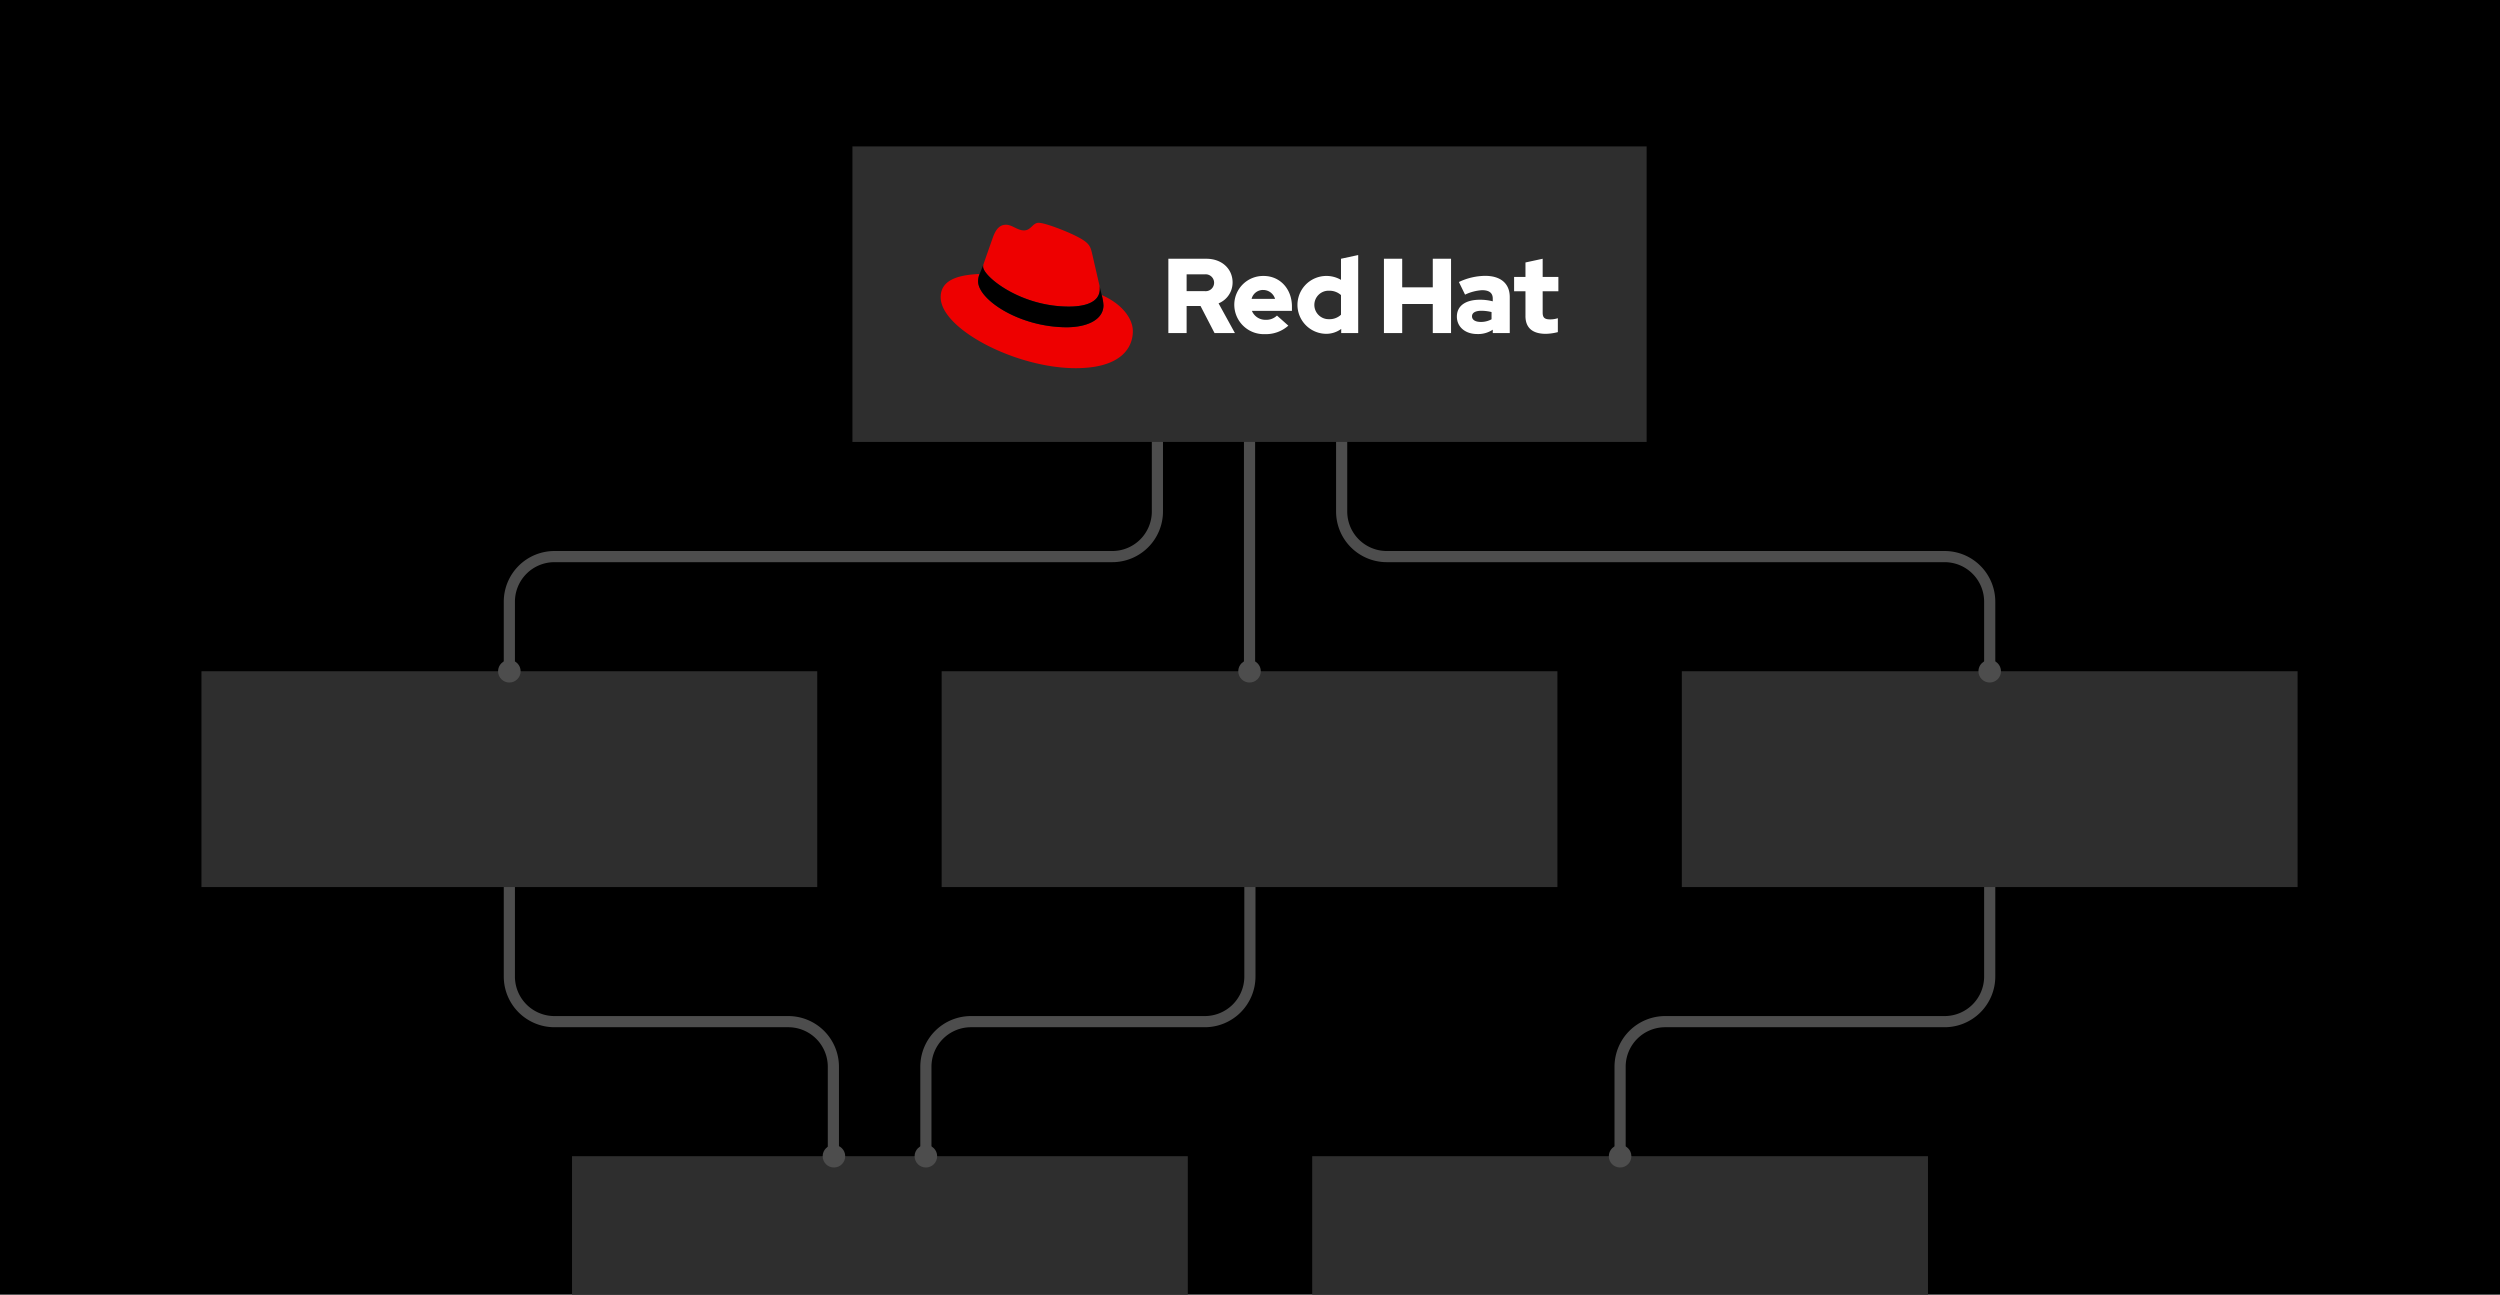
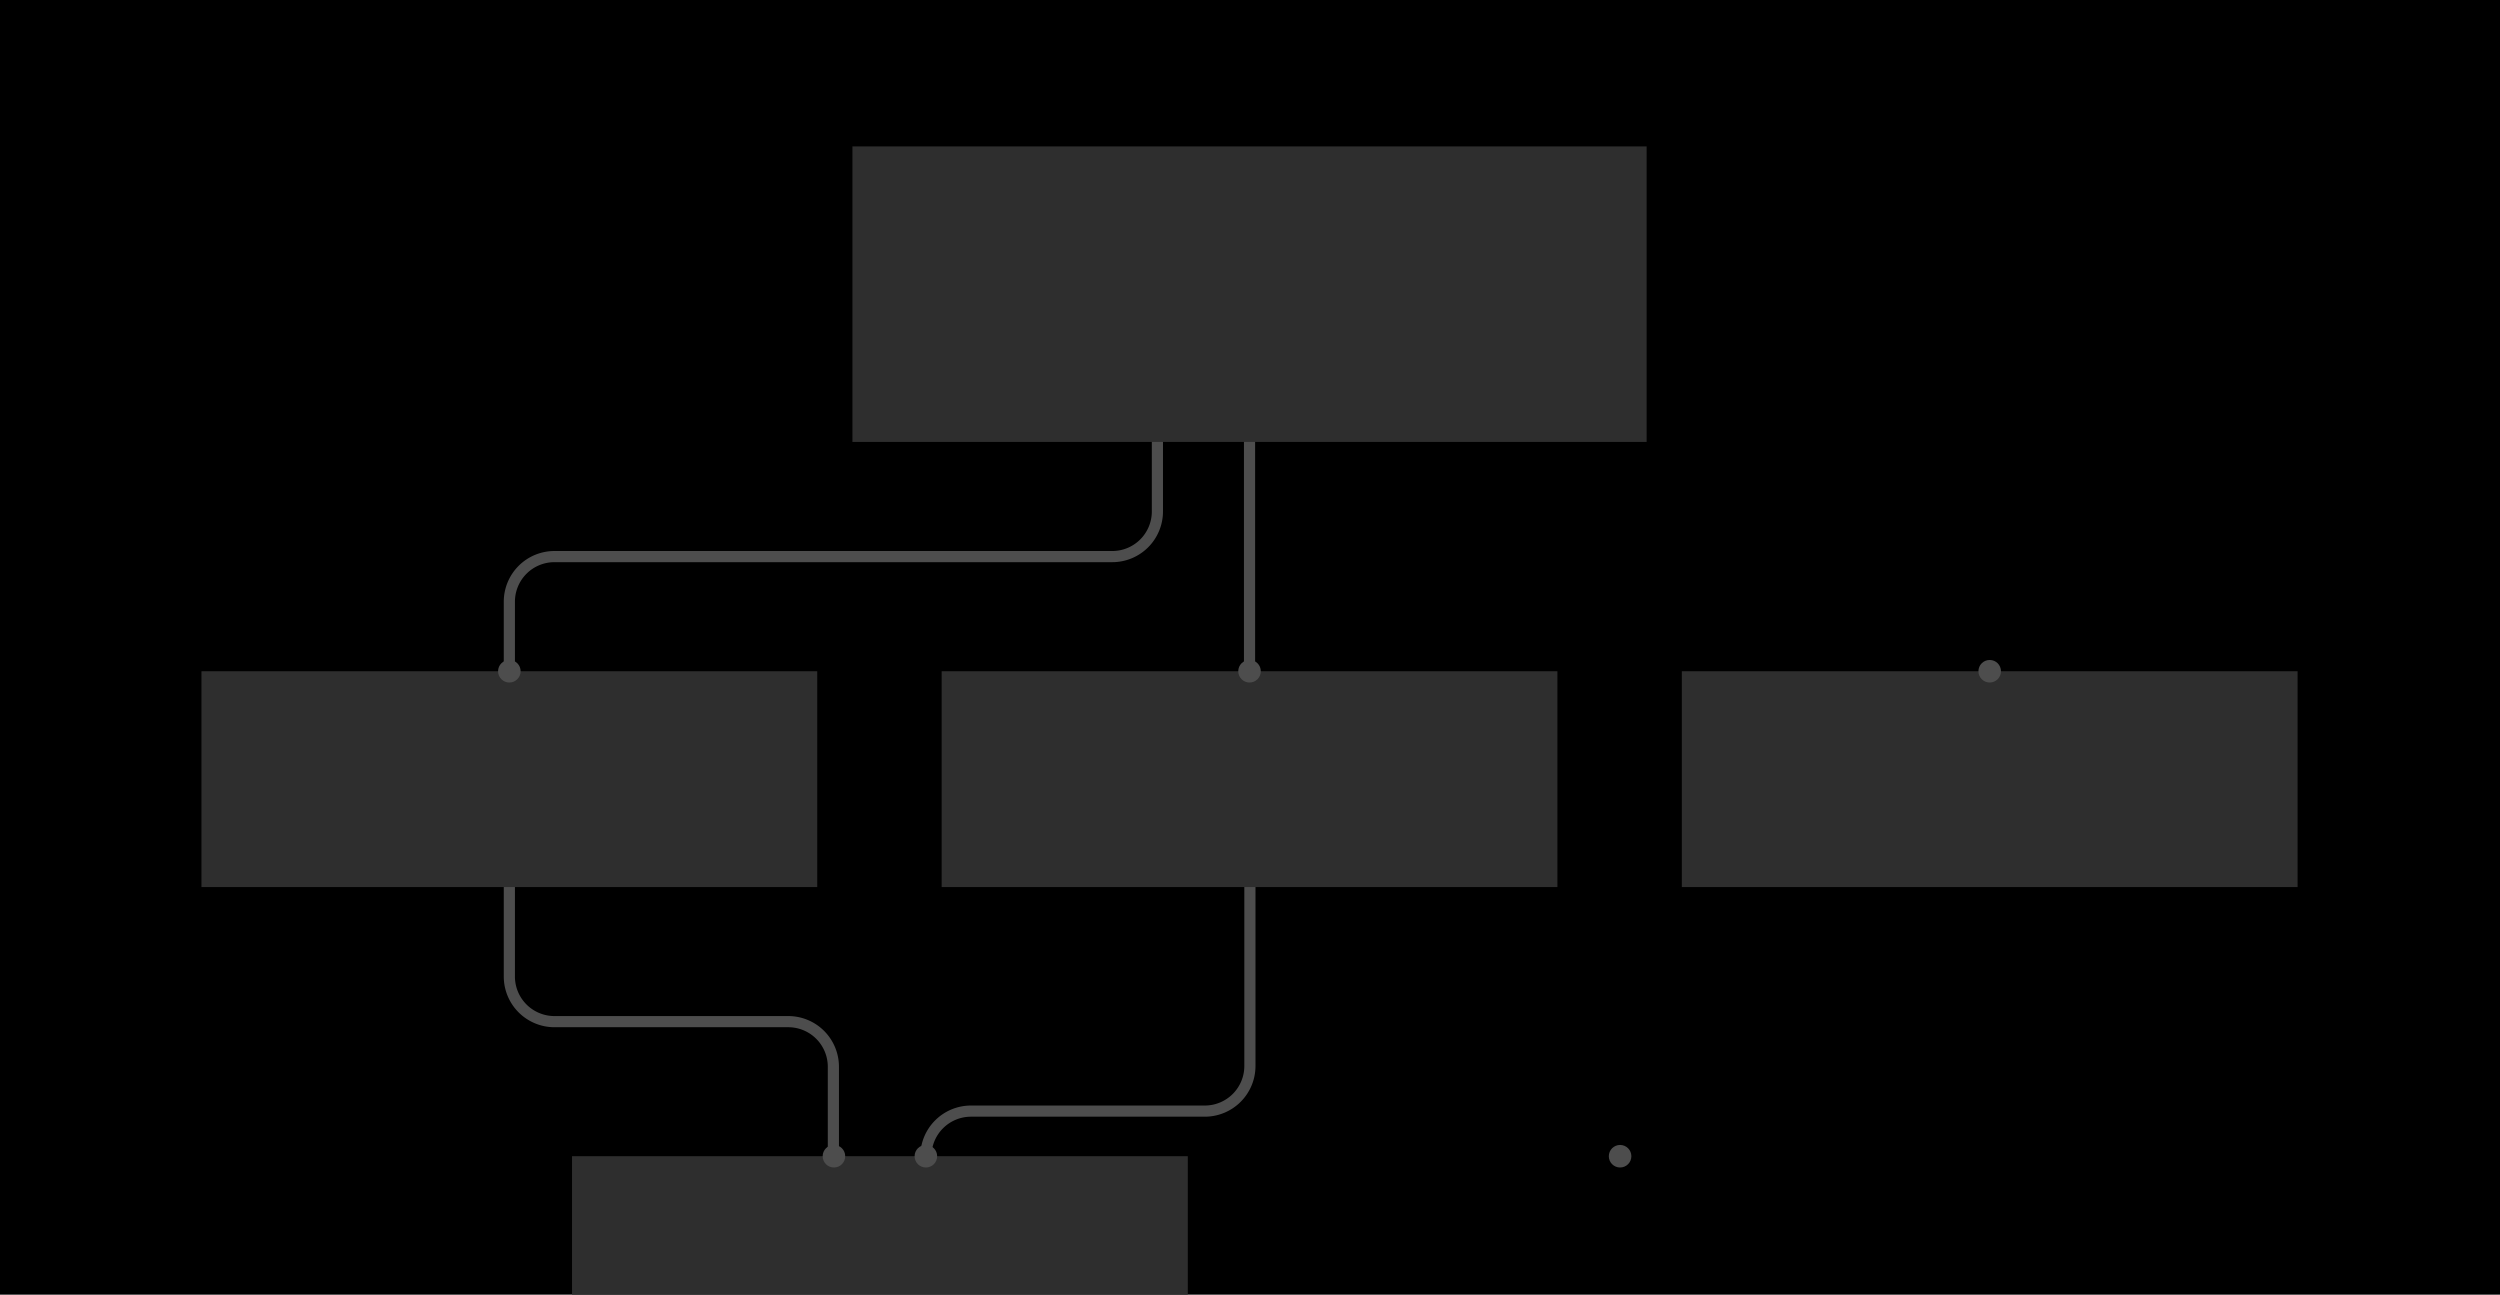
<svg xmlns="http://www.w3.org/2000/svg" width="560" height="290" viewBox="0 0 560 290">
  <defs>
    <style>.a{fill:none;stroke:#4d4d4d;stroke-linecap:round;stroke-linejoin:round;stroke-width:2.5px;}.b{fill:#2e2e2e;}.c{fill:#e00;}.d{fill:#fff;}.e{fill:#4d4d4d;}</style>
  </defs>
  <rect width="560" height="290" />
-   <path class="a" d="M362.9,258.994V238.953a10.105,10.105,0,0,1,10.105-10.105H435.59a10.105,10.105,0,0,0,10.105-10.105V134.781a10.105,10.105,0,0,0-10.105-10.105H310.636a10.105,10.105,0,0,1-10.105-10.105V98.994" />
-   <path class="a" d="M207.397,258.994V238.953a10.105,10.105,0,0,1,10.105-10.105h52.372a10.105,10.105,0,0,0,10.105-10.105V198.703l-.084-48.344V98.994" />
+   <path class="a" d="M207.397,258.994a10.105,10.105,0,0,1,10.105-10.105h52.372a10.105,10.105,0,0,0,10.105-10.105V198.703l-.084-48.344V98.994" />
  <path class="a" d="M186.676,258.994V238.953a10.105,10.105,0,0,0-10.105-10.105H124.2a10.105,10.105,0,0,1-10.105-10.105V134.781a10.105,10.105,0,0,1,10.105-10.105H249.153a10.105,10.105,0,0,0,10.105-10.105V98.994" />
  <rect class="b" x="190.944" y="32.796" width="177.901" height="66.198" />
-   <path class="c" d="M246.787,66.091a11.288,11.288,0,0,1,.39,2.291c0,3.169-3.559,4.924-8.239,4.924-10.58,0-19.842-6.191-19.842-10.286a4.167,4.167,0,0,1,.341-1.657c-3.803.195-8.727.877-8.727,5.216,0,7.118,16.868,15.893,30.226,15.893,10.238,0,12.821-4.631,12.821-8.287,0-2.877-2.486-6.142-6.971-8.093m-7.361,2.584c2.828,0,6.923-.585,6.923-3.949a3.198,3.198,0,0,0-.07-.774L244.594,56.633c-.391-1.609-.732-2.34-3.559-3.754-2.194-1.121-6.971-2.973-8.385-2.973-1.316,0-1.706,1.706-3.266,1.706-1.511,0-2.632-1.267-4.046-1.267-1.365,0-2.243.926-2.925,2.828,0,0-1.901,5.363-2.145,6.142a1.414,1.414,0,0,0-.05.439c0,2.084,8.208,8.921,19.209,8.921" />
-   <path d="M246.787,66.091a11.288,11.288,0,0,1,.39,2.291c0,3.169-3.559,4.924-8.239,4.924-10.58,0-19.842-6.191-19.842-10.286a4.167,4.167,0,0,1,.341-1.657l.829-2.048a1.414,1.414,0,0,0-.05.439c0,2.084,8.208,8.921,19.209,8.921,2.828,0,6.923-.585,6.923-3.949a3.198,3.198,0,0,0-.07-.774l.509,2.139Z" />
-   <path class="d" d="M261.712,74.609h4.091V68.544h3.116l3.139,6.065h4.566l-3.663-6.659a5.037,5.037,0,0,0,3.14-4.685c0-2.997-2.355-5.304-5.875-5.304h-8.514V74.609Zm8.134-13.152a1.892,1.892,0,1,1,0,3.758h-4.043V61.457Zm6.635,6.873a6.606,6.606,0,0,0,6.85,6.517,7.55,7.55,0,0,0,5.256-1.903l-2.545-2.259a3.408,3.408,0,0,1-2.521.951,3.251,3.251,0,0,1-3.092-1.998h8.966v-.951c0-3.996-2.688-6.873-6.35-6.873a6.462,6.462,0,0,0-6.564,6.517m6.493-3.377a2.783,2.783,0,0,1,2.64,1.998h-5.256a2.62,2.62,0,0,1,2.616-1.998m17.457,9.656h3.805V57.128l-3.853.832v4.733a6.483,6.483,0,1,0-3.33,12.082,5.674,5.674,0,0,0,3.377-1.094v.927Zm-6.017-6.302a3.186,3.186,0,0,1,3.306-3.187,3.898,3.898,0,0,1,2.664.975v4.4a3.702,3.702,0,0,1-2.664.999,3.2,3.2,0,0,1-3.306-3.187m15.588,6.302h4.091V68.092h6.85V74.609h4.091V57.961h-4.091v6.398h-6.85V57.961h-4.091V74.609Zm20.906.214a5.887,5.887,0,0,0,3.473-.975v.761h3.805V66.547c0-3.068-2.069-4.757-5.518-4.757a14.001,14.001,0,0,0-5.875,1.38l1.379,2.83a10.281,10.281,0,0,1,3.805-.999c1.593,0,2.402.618,2.402,1.879V67.498a11.169,11.169,0,0,0-2.854-.357c-3.235,0-5.185,1.356-5.185,3.782,0,2.212,1.76,3.9,4.566,3.9m-1.176-3.972c0-.832.832-1.237,2.093-1.237a9.673,9.673,0,0,1,2.283.285V71.517a4.863,4.863,0,0,1-2.402.595c-1.237,0-1.974-.476-1.974-1.26m11.973-.071c0,2.687,1.618,3.996,4.567,3.996a11.818,11.818,0,0,0,2.688-.381v-3.116a5.599,5.599,0,0,1-1.736.262c-1.213,0-1.665-.381-1.665-1.522V65.238h3.52V62.028h-3.52v-4.067l-3.853.832v3.235h-2.545v3.211h2.545v5.542Z" />
  <rect class="b" x="45.129" y="150.359" width="137.933" height="48.344" />
  <rect class="b" x="210.928" y="150.359" width="137.933" height="48.344" />
  <rect class="b" x="376.728" y="150.359" width="137.933" height="48.344" />
  <rect class="b" x="128.134" y="258.994" width="137.933" height="31.006" />
-   <rect class="b" x="293.933" y="258.994" width="137.933" height="31.006" />
  <circle class="e" cx="362.9" cy="258.994" r="2.526" />
  <circle class="e" cx="207.397" cy="258.994" r="2.526" />
  <circle class="e" cx="186.803" cy="258.994" r="2.526" />
  <circle class="e" cx="445.694" cy="150.359" r="2.526" />
  <circle class="e" cx="279.895" cy="150.359" r="2.526" />
  <circle class="e" cx="114.095" cy="150.359" r="2.526" />
</svg>